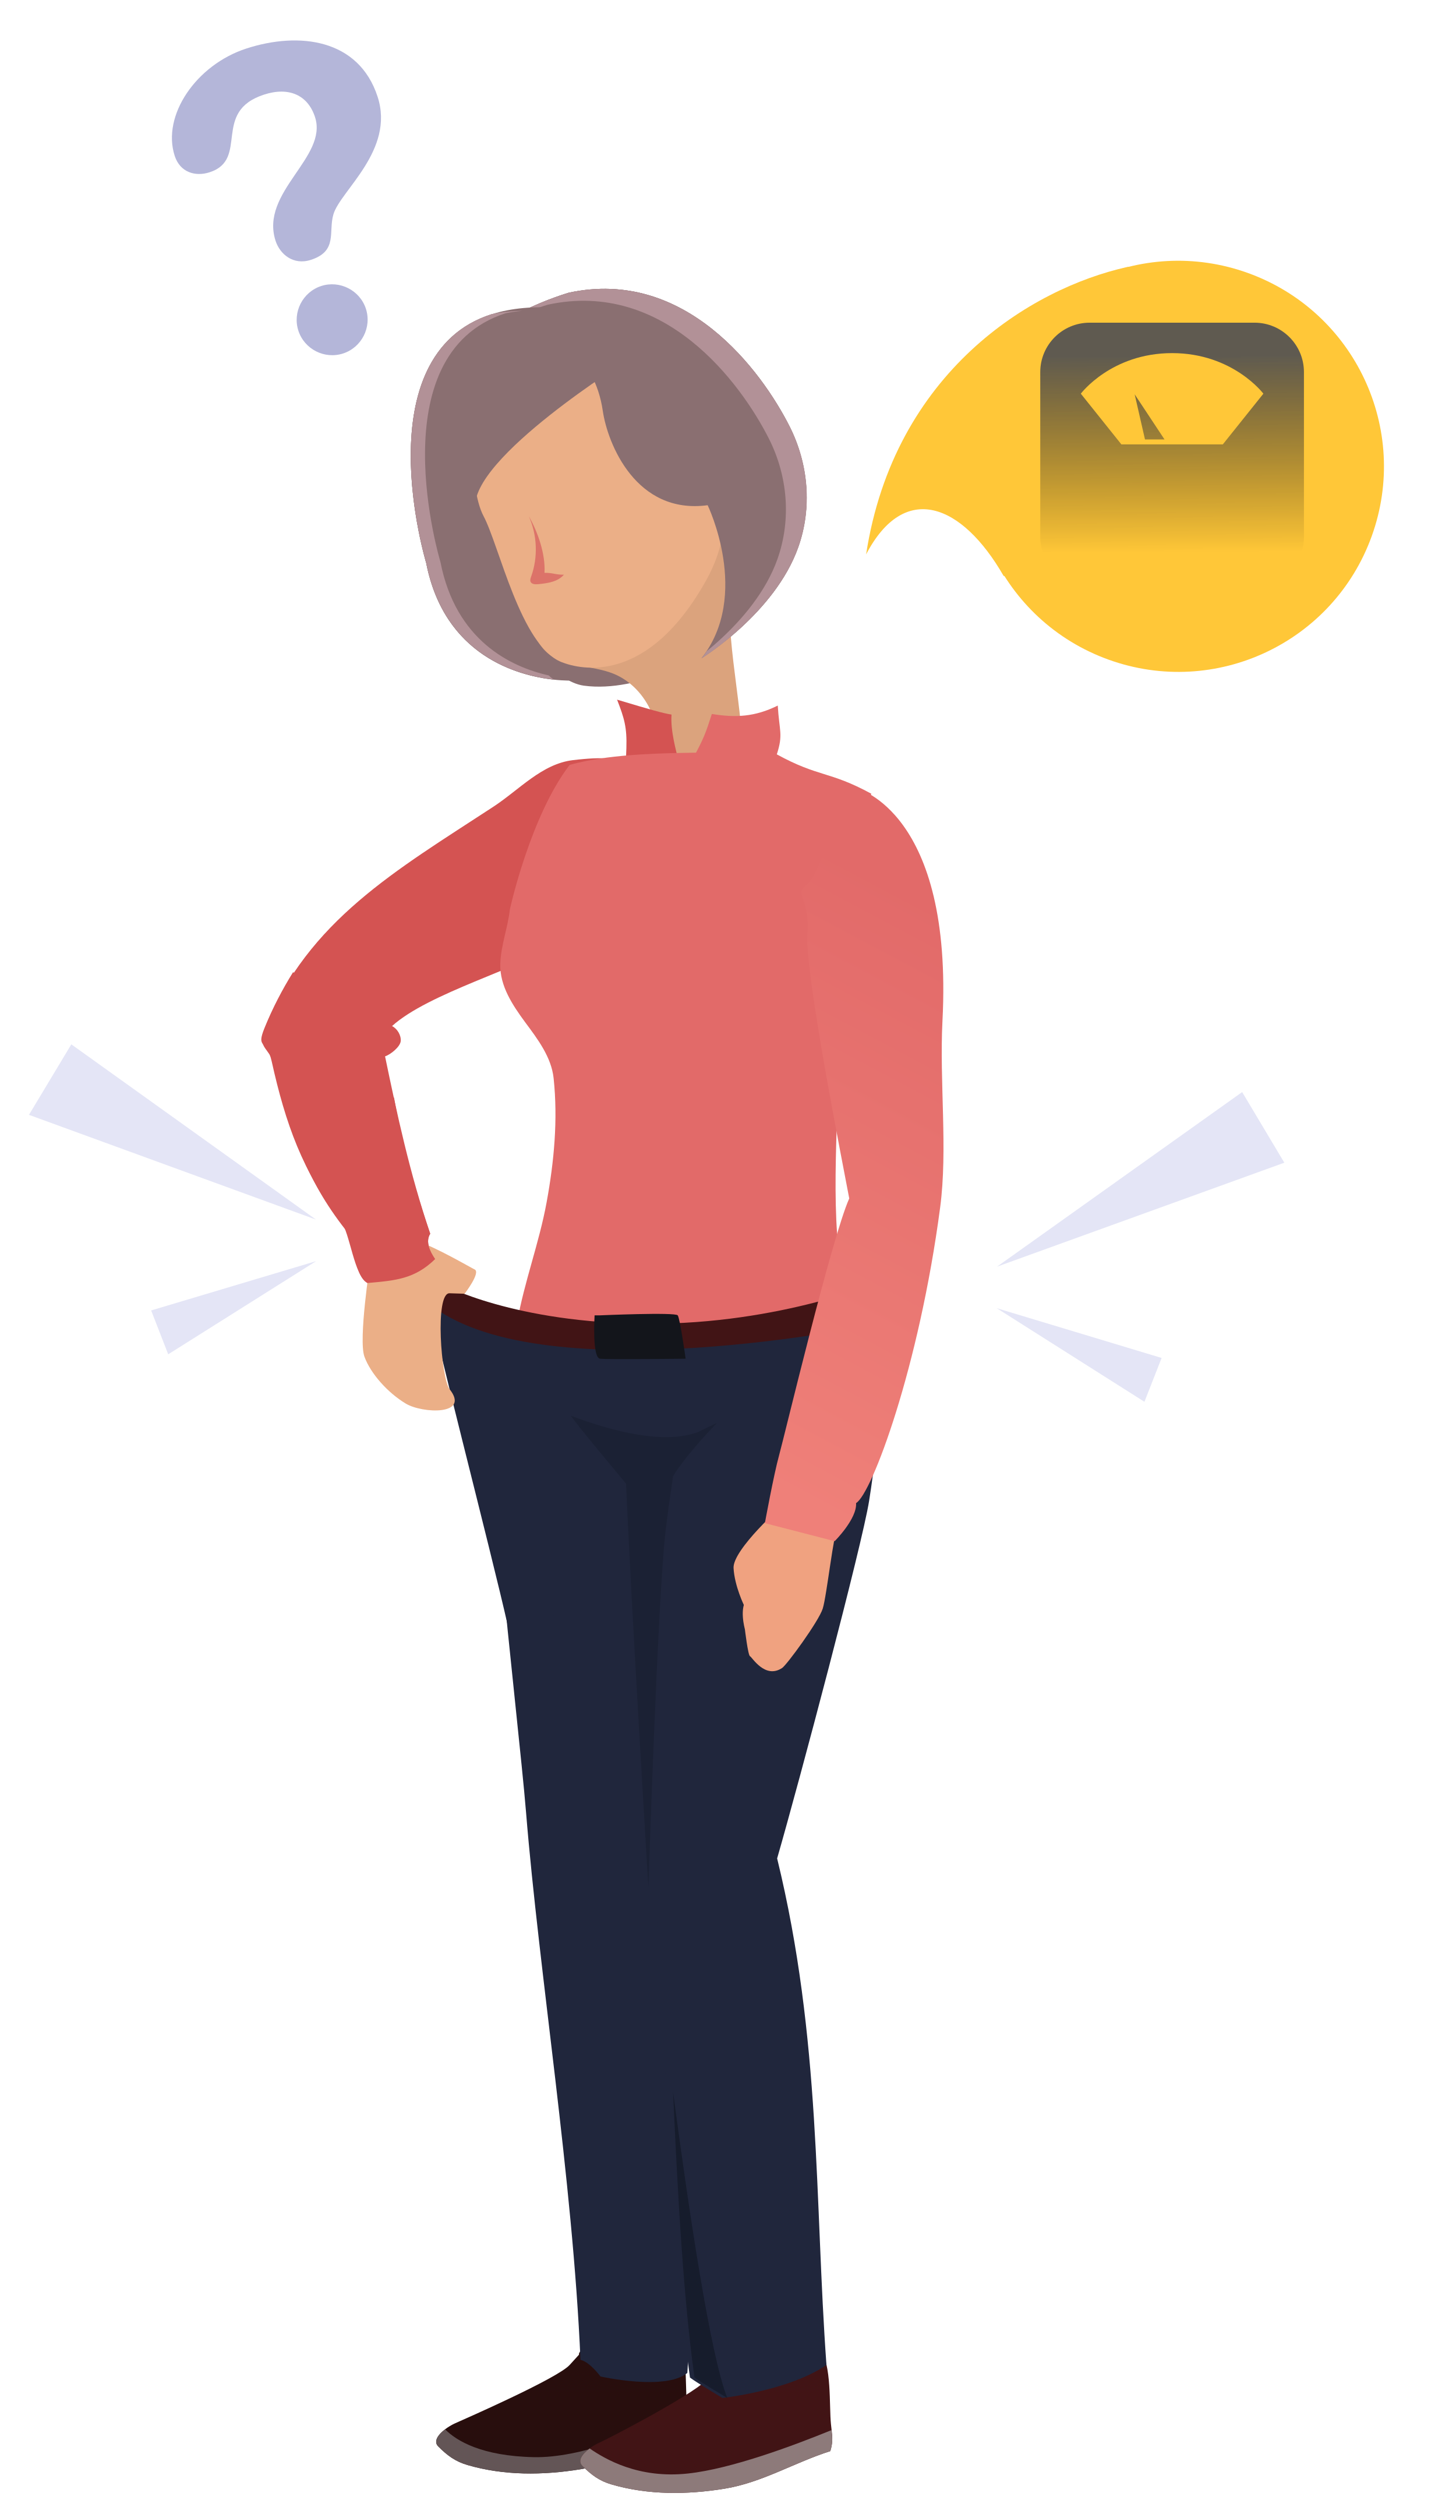
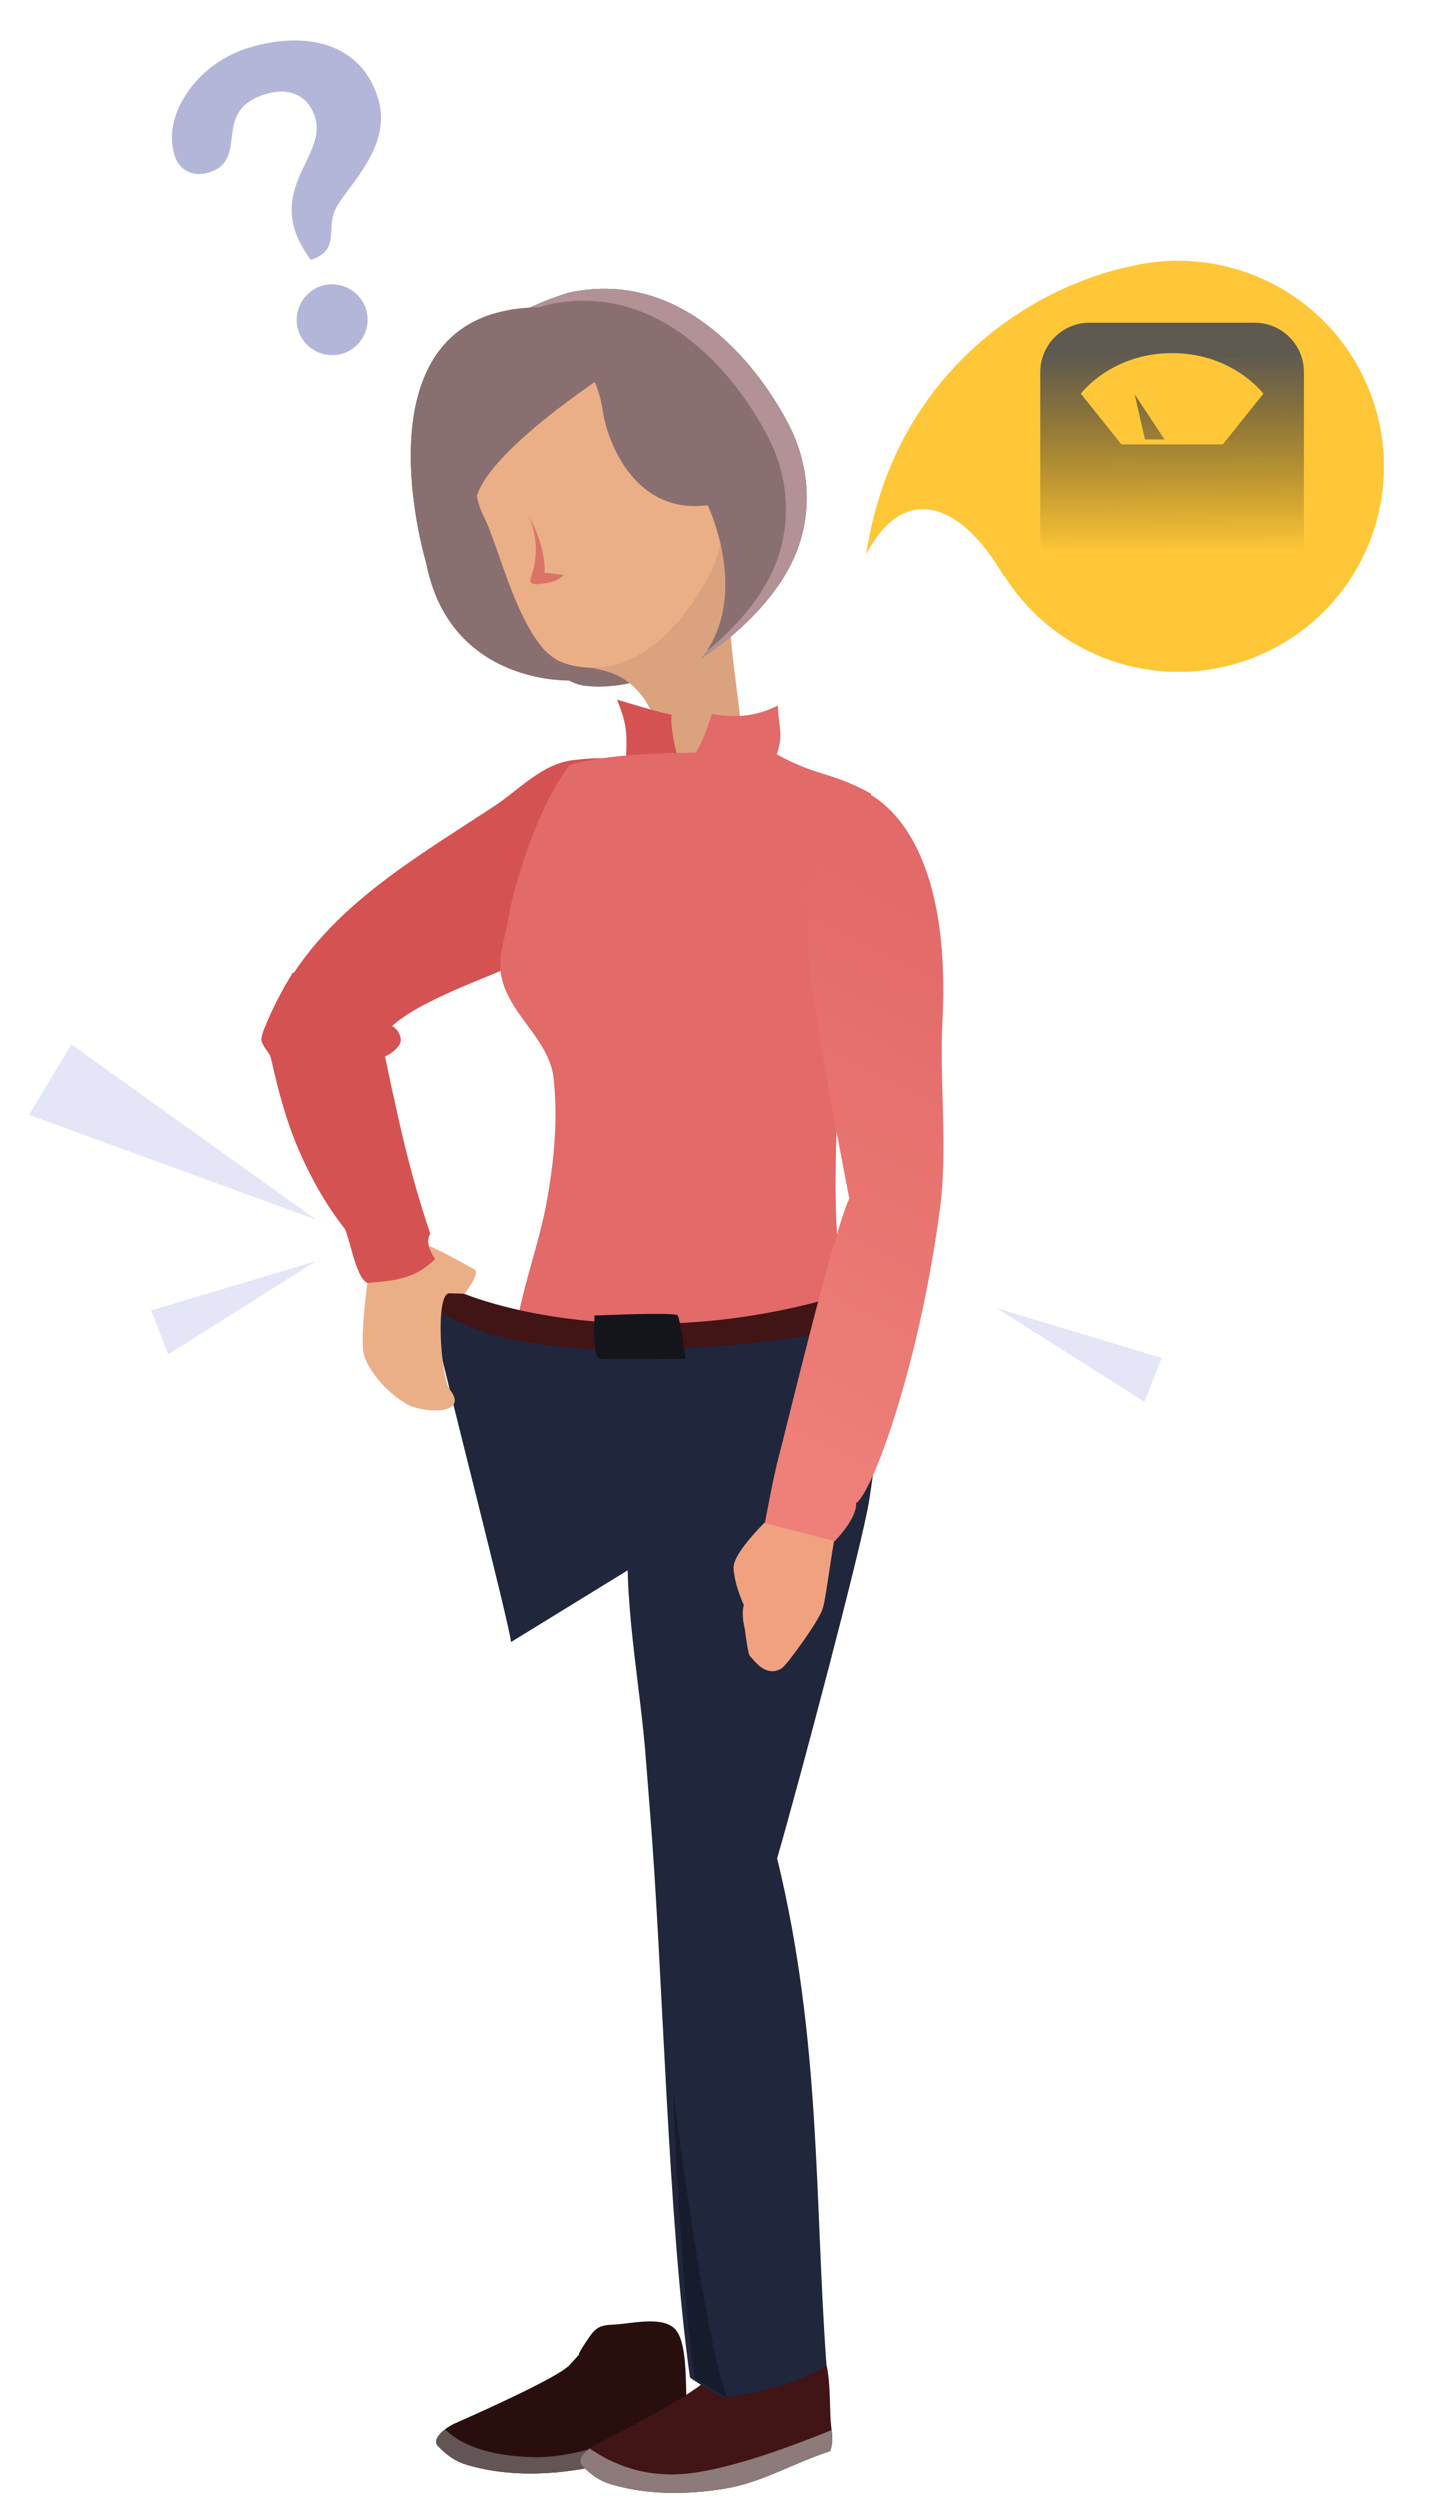
<svg xmlns="http://www.w3.org/2000/svg" width="600" height="1030" viewBox="0 0 600 1030" fill="none">
  <ellipse cx="84.754" cy="84.673" rx="84.754" ry="84.673" transform="translate(594 141.236) scale(-1 1) rotate(-19.827)" fill="#FFC738" />
  <path d="M50.198 157.975C65.273 127.282 43.749 113.743 9.624 117.56L0 111.092C28.5 76.443 76.4 -11.934 82.214 1.349C98.389 38.308 104.031 104.155 50.198 157.975Z" transform="matrix(-0.592 -0.806 -0.807 0.591 514.115 175.52)" fill="#FFC738" />
  <g opacity="0.5">
-     <path opacity="0.5" d="M33.895 0H0L9.969 123.615L33.895 0Z" transform="translate(511.88 449.968) rotate(59.155)" fill="#9398DB" />
    <path opacity="0.5" d="M19.396 0H0L5.705 70.739L19.396 0Z" transform="translate(478.688 559.523) rotate(111.405)" fill="#9398DB" />
    <g opacity="0.5">
      <path d="M33.895 0H0L9.969 123.615L33.895 0Z" transform="translate(29.389 430.299) scale(-1 1) rotate(59)" fill="#9398DB" />
      <path d="M19.396 0H0L5.705 70.739L19.396 0Z" transform="translate(62.286 539.945) scale(1 -1) rotate(-68.749)" fill="#9398DB" />
    </g>
  </g>
  <path fill-rule="evenodd" clip-rule="evenodd" d="M20.375 0H88.287C99.543 0 108.662 9.119 108.662 20.374V88.288C108.662 99.543 99.543 108.662 88.287 108.662H20.375C9.119 108.662 0 99.543 0 88.288V20.374C0 9.119 9.119 0 20.375 0ZM16.717 29.255L33.434 50.152H75.227L91.945 29.255C91.945 29.255 79.406 12.538 54.33 12.538C29.256 12.538 16.717 29.255 16.717 29.255ZM38.906 29.516L43.158 48.12H51.211L38.906 29.516Z" transform="translate(428.678 132.955)" fill="url(#paint0_linear)" />
-   <path d="M41.737 0C64.57 0 87.049 10.501 87.049 35.617C87.049 58.779 60.47 67.686 54.762 76.056C50.476 82.281 51.908 91.029 40.134 91.029C32.464 91.029 28.717 84.799 28.717 79.099C28.717 57.888 59.927 53.087 59.927 35.621C59.927 26.008 53.52 20.308 42.811 20.308C19.978 20.308 28.894 43.814 11.601 43.814C5.359 43.814 1.30756e-06 40.073 1.30756e-06 32.952C-0.004 15.482 19.97 0 41.737 0ZM40.849 102.593C48.864 102.593 55.477 109.176 55.477 117.205C55.477 125.234 48.877 131.817 40.849 131.817C32.822 131.817 26.217 125.242 26.217 117.205C26.217 109.18 32.822 102.593 40.849 102.593Z" transform="translate(61.82 32.889) rotate(-17.992)" fill="#6A6FB5" fill-opacity="0.5" />
+   <path d="M41.737 0C64.57 0 87.049 10.501 87.049 35.617C87.049 58.779 60.47 67.686 54.762 76.056C50.476 82.281 51.908 91.029 40.134 91.029C28.717 57.888 59.927 53.087 59.927 35.621C59.927 26.008 53.52 20.308 42.811 20.308C19.978 20.308 28.894 43.814 11.601 43.814C5.359 43.814 1.30756e-06 40.073 1.30756e-06 32.952C-0.004 15.482 19.97 0 41.737 0ZM40.849 102.593C48.864 102.593 55.477 109.176 55.477 117.205C55.477 125.234 48.877 131.817 40.849 131.817C32.822 131.817 26.217 125.242 26.217 117.205C26.217 109.18 32.822 102.593 40.849 102.593Z" transform="translate(61.82 32.889) rotate(-17.992)" fill="#6A6FB5" fill-opacity="0.5" />
  <path d="M34.084 193.88C18.49 173.898 11.268 153.788 5.644 128.171C3.599 118.884 -2.472 119.973 1.107 111.199C19.002 66.88 55.175 46.258 95.12 20.128C106.048 13.019 115.251 2.324 128.161 0.787C141.071 -0.75 144.97 0.339 150.466 0.915C155.643 1.491 161.779 11.61 160.117 16.606C158.455 21.537 154.557 25.38 150.786 28.966C135.767 43.056 140.88 64.831 123.432 75.783C106.496 86.478 68.532 96.789 53.577 110.366C55.75 111.455 57.348 114.145 57.156 116.515C56.965 118.948 52.938 122.087 50.701 122.855C55.623 146.551 60.863 171.016 69.299 195.929C67.254 199.196 69.172 203.166 71.345 206.369C62.908 214.566 55.175 215.207 43.48 216.231C37.919 213.413 38.047 198.875 34.084 193.88Z" transform="translate(107.979 312.408)" fill="#D45352" />
  <path d="M58.816 151.927C44.244 150.326 13.823 142.257 6.345 103.83C6.345 103.83 -19.539 18.331 33.252 1.424C40.346 -0.049 48.654 -0.434 58.432 0.527L53.639 3.921L84.061 21.598C84.061 21.598 18.488 62.266 20.981 82.952C20.981 82.952 22.834 122.019 58.816 151.927Z" transform="translate(169.271 128.093)" fill="#8A6F71" />
  <path d="M0.158 27.17C28.023 12.12 45.47 27.491 48.794 50.354C50.775 63.803 62.471 93.136 91.998 89.165C91.998 89.165 109.956 126.247 89.441 152.248C89.441 152.248 119.671 133.74 129.322 106.457C135.073 90.19 133.54 72.257 125.806 56.823C114.239 33.831 82.858 -8.823 34.733 1.617C34.733 1.617 -2.718 12.568 0.158 27.17Z" transform="translate(199.617 118.998)" fill="#8A6F71" />
  <path d="M8.692 9.77236e-07L-9.75203e-07 22.48C-9.75203e-07 22.48 30.102 86.46 53.238 89.598C76.374 92.736 103.216 76.469 103.216 76.469C103.216 76.469 68.96 25.233 66.34 22.608C63.783 19.982 8.692 9.77236e-07 8.692 9.77236e-07Z" transform="translate(187.376 192.92)" fill="#8A6F71" />
  <path d="M0.006 16.211C1.028 42.149 2.115 68.023 3.138 93.961C3.393 99.853 5.055 105.937 8.762 110.548C15.281 118.746 26.657 117.465 36.563 120.795C51.39 125.663 60.21 144.043 54.714 158.71C63.597 157.429 82.643 157.493 91.462 156.212C91.207 131.235 82.707 101.774 87.244 77.245C95.489 75.644 102.711 68.984 104.756 60.85C105.842 56.495 105.267 51.179 101.496 48.746C99.323 47.337 96.447 47.273 93.955 47.977C91.462 48.682 89.162 50.027 86.925 51.436C92.485 40.548 88.842 25.562 80.214 16.852C71.586 8.142 59.443 3.979 47.428 1.609C38.672 -0.056 29.533 -0.888 20.905 1.417C12.469 3.723 -0.314 7.309 0.006 16.211Z" transform="translate(214.66 156.215)" fill="#DBA37D" />
  <path fill-rule="evenodd" clip-rule="evenodd" d="M0.244 25.652C0.244 25.652 -1.61 59.211 4.909 71.443C11.428 83.676 20.184 124.856 36.992 131.581C45.045 134.783 72.719 141.251 96.941 97.381C121.163 53.511 80.835 0.546 80.835 0.546C80.835 0.546 17.116 -5.922 0.244 25.652Z" transform="translate(194.354 141.203)" fill="#EBAF87" />
  <path d="M3.835 19.918C3.771 22.608 3.451 25.297 4.026 27.923C4.538 30.549 21.218 33.431 23.711 34.392C31.444 37.21 21.538 19.726 22.433 6.148C18.598 5.508 14.763 4.419 1.95041e-06 -7.81789e-06C3.004 7.749 4.09 11.4 3.835 19.918Z" transform="translate(254.291 288.282)" fill="#D45352" />
  <path d="M-3.90081e-06 1.95447e-06C3.451 7.749 3.835 16.844 0.959 24.849C0.703 25.554 0.447 26.322 0.703 26.963C1.15 28.051 2.684 28.115 3.899 27.987C7.733 27.603 11.951 27.027 14.444 24.081C11.057 24.145 9.842 23.248 6.455 23.312C6.902 15.691 3.771 6.597 -3.90081e-06 1.95447e-06Z" transform="translate(217.926 212.71)" fill="#DC7369" />
  <path d="M147.128 258.994C101.687 274.173 50.431 274.237 6.907 254.255C9.847 237.54 16.047 221.401 19.114 204.557C22.182 187.777 23.78 170.678 21.991 153.642C21.096 144.932 15.472 137.503 10.231 130.458C5.054 123.413 -0.187 115.536 0.005 106.698C0.133 99.076 3.137 91.519 3.968 83.898C3.968 83.898 12.34 45.663 28.573 24.465C30.81 23.824 33.111 23.312 35.54 22.8C50.367 19.854 68.39 19.598 80.661 19.405C84.687 11.912 85.39 8.774 87.18 3.458C96.894 5.059 104.947 4.675 114.342 3.90894e-06C114.981 10.695 116.643 11.784 113.958 20.11C131.406 29.652 135.432 26.834 152.88 36.313C146.361 59.049 158.568 88.381 152.049 111.117C146.233 131.354 139.395 141.73 138.947 162.8C138.117 194.566 135.752 229.406 147.128 258.994Z" transform="translate(206.161 290.716)" fill="#E26A69" />
  <path d="M0.158 27.17C28.023 12.12 45.47 27.491 48.794 50.354C50.775 63.803 62.471 93.136 91.998 89.165C91.998 89.165 109.956 126.247 89.441 152.248C89.441 152.248 119.671 133.74 129.322 106.457C135.073 90.19 133.54 72.257 125.806 56.823C114.239 33.831 82.858 -8.823 34.733 1.617C34.733 1.617 -2.718 12.568 0.158 27.17Z" transform="translate(199.617 118.998)" fill="#8A6F71" />
  <path d="M120.28 106.457C115.423 120.098 105.453 131.498 96.697 139.568C87.941 147.637 80.4 152.248 80.4 152.248C81.167 151.288 81.87 150.263 82.509 149.302C84.235 147.893 86.152 146.292 88.069 144.499C96.825 136.494 106.795 125.03 111.652 111.388C117.404 95.121 115.934 77.189 108.137 61.754C96.505 38.762 65.125 -3.891 17 6.548C17 6.548 8.564 9.046 0 13.145C10.29 6.1 25.628 1.617 25.628 1.617C73.753 -8.823 105.133 33.831 116.765 56.823C124.498 72.257 126.032 90.19 120.28 106.457Z" transform="translate(208.722 118.998)" fill="#B29197" />
  <path d="M6.344 105.321C6.344 105.321 -28.232 -8.806 64.055 0.545L59.262 3.939L89.684 21.615C89.684 21.615 24.111 62.283 26.604 82.969C26.604 82.969 28.521 123.638 66.676 153.802C66.676 153.802 16.314 156.364 6.344 105.321Z" transform="translate(169.272 126.603)" fill="#8A6F71" />
-   <path d="M12.225 103.495C18.552 135.902 41.176 146.725 56.835 150.248C57.474 150.824 58.113 151.4 58.816 151.913C44.244 150.312 13.823 142.242 6.345 103.816C6.345 103.816 -19.539 18.317 33.252 1.409C37.086 0.576 41.304 0.128 45.906 2.44309e-07C43.541 0.256 41.24 0.576 39.067 1.025C-13.659 18.06 12.225 103.495 12.225 103.495Z" transform="translate(169.271 128.044)" fill="#B29197" />
  <path d="M103.309 34.286C103.756 39.026 104.396 40.883 103.053 45.43C88.162 50.169 74.869 58.431 59.402 60.929C43.936 63.426 27.958 63.554 13.003 59.199C7.89 57.726 4.631 55.293 0.86 51.514C-2.272 48.376 3.864 43.765 7.826 41.971C11.853 40.178 50.007 23.463 54.992 17.955C69.756 1.496 51.349 23.783 62.79 6.875C63.94 5.21 65.154 3.545 66.88 2.584C68.797 1.496 71.034 1.432 73.207 1.303C80.493 0.983 93.786 -2.539 98.772 3.545C103.693 9.373 102.606 26.921 103.309 34.286Z" transform="translate(179.741 956.496)" fill="#280E0D" />
  <path d="M103.05 8.454C88.159 13.193 74.866 21.455 59.399 23.953C43.997 26.45 27.955 26.578 13 22.223C7.951 20.75 4.628 18.317 0.857 14.538C-1.252 12.425 0.857 9.607 3.669 7.493C8.398 12.232 18.688 18.509 40.29 18.957C59.335 19.341 84.644 9.222 103.562 1.56358e-05C103.945 2.946 104.137 4.867 103.05 8.454Z" transform="translate(179.743 993.472)" fill="#635556" />
  <path d="M103.309 34.286C103.757 39.026 104.396 40.883 103.053 45.43C88.162 50.169 74.869 58.431 59.402 60.929C44 63.426 28.022 63.554 13.003 59.199C7.89 57.726 4.631 55.293 0.86 51.514C-2.272 48.376 3.864 43.765 7.826 41.971C11.853 40.178 44.447 23.271 51.861 16.354C67.966 1.175 51.349 23.783 62.79 6.875C63.94 5.21 65.154 3.545 66.88 2.584C68.797 1.496 71.034 1.432 73.207 1.303C80.493 0.983 93.786 -2.539 98.771 3.545C103.693 9.373 102.542 26.921 103.309 34.286Z" transform="translate(239.115 964.501)" fill="#411415" />
  <path d="M103.052 8.646C88.161 13.385 74.804 21.647 59.401 24.145C43.999 26.642 28.021 26.77 13.002 22.415C7.953 20.942 4.63 18.509 0.859 14.73C-1.314 12.553 0.987 9.671 3.863 7.557C10.254 11.912 23.931 20.11 44.446 17.868C62.341 15.947 88.161 6.276 103.5 -1.56358e-05C103.883 3.074 104.139 4.995 103.052 8.646Z" transform="translate(239.117 1001.29)" fill="#8D7A7A" />
-   <path d="M0.944 2.48C-4.104 34.374 12.576 167.778 15.9 208.318C21.268 274.604 35.137 359.654 38.332 433.946C42.167 434.778 46.577 440.798 46.577 440.798C46.577 440.798 73.356 446.818 82.367 439.325C86.585 366.891 96.875 292.728 72.333 231.758C93.232 159.388 101.924 96.881 81.536 24.383C78.66 14.2 52.393 32.325 44.915 24.896C37.374 17.467 2.542 -7.959 0.944 2.48Z" transform="translate(200.877 538.392)" fill="#20263C" />
  <path d="M106.171 81.018C103.295 99.142 77.539 196.169 68.272 228.319C86.487 302.931 83.674 369.344 88.596 437.039C72.938 447.734 45.712 450.616 45.712 450.616C45.712 450.616 35.166 444.34 32.354 442.227C23.151 376.389 21.234 275.135 15.865 208.914C15.354 202.381 14.842 195.849 14.331 189.316C11.903 155.245 4.169 120.981 7.365 86.974C9.474 64.174 -5.098 29.782 1.932 8.007C23.343 6.534 63.031 15.885 83.93 12.49C92.558 11.081 91.216 1.795 99.908 0.002C100.483 -0.126 109.878 6.598 110.517 8.456C113.265 15.821 110.581 53.415 106.171 81.018Z" transform="translate(251.976 537.412)" fill="#20263C" />
  <path d="M22.305 125.975C22.241 125.975 22.177 125.975 22.177 125.975C22.177 125.975 11.632 119.698 8.82 117.585C4.282 85.115 1.917 42.653 -3.90081e-06 -1.56358e-05C6.647 50.018 15.339 108.107 22.305 125.975Z" transform="translate(277.363 861.989)" fill="#161C2C" />
  <path d="M31.29 145.764C30.842 138.976 3.425 33.111 0.421 18.189C-2.583 3.266 11.477 3.202 11.477 3.202C11.477 3.202 97.501 39.964 189.342 0C186.21 50.531 186.21 50.531 186.21 50.531L31.29 145.764Z" transform="translate(179.286 530.817)" fill="#20263C" />
-   <path opacity="0.5" d="M60.268 2.882C60.268 2.882 58.734 3.715 52.407 6.725C38.538 11.848 17.895 6.725 0 0C1.662 2.754 21.218 26.13 22.752 27.987C24.733 75.508 31.956 194.374 31.956 194.374C31.956 194.374 35.726 75.828 39.05 47.265C39.88 40.284 40.967 32.599 42.117 24.913C47.678 15.755 60.268 2.882 60.268 2.882Z" transform="translate(235.244 583.333)" fill="#161C2C" />
  <path d="M4.154 1.665C4.154 1.665 33.425 17.548 88.453 17.74C143.48 17.996 185.214 -1.56358e-05 185.214 -1.56358e-05L181.507 18.125C181.507 18.125 46.974 45.984 -9.75203e-07 10.695C0.959 4.547 4.154 1.665 4.154 1.665Z" transform="translate(178.427 527.679)" fill="#411415" />
  <path d="M0.17 0.598C0.17 0.598 -0.917 18.082 2.407 18.466C5.73 18.85 37.685 18.466 37.685 18.466C37.685 18.466 35.385 1.879 34.426 0.598C33.404 -0.747 2.407 0.598 2.407 0.598" transform="translate(244.854 541.363)" fill="#13151B" />
  <path d="M39.218 2.754C37.493 4.739 34.617 31.382 32.955 36.633C31.293 41.885 18.064 59.945 16.21 61.098C9.116 65.773 3.812 56.551 2.981 56.231C2.15 55.846 0.872 45.087 0.872 45.087C0.872 45.087 -1.685 35.993 1.958 32.406C5.601 28.82 16.146 2.113 20.748 1.56358e-05" transform="translate(306.081 626.179)" fill="#F0A280" />
  <path d="M21.606 7.81789e-06C20.391 0.448 -0.316 19.149 0.004 26.706C0.387 34.2 4.414 42.333 4.414 42.333L29.85 25.938L29.083 3.202L21.606 7.81789e-06Z" transform="translate(302.284 619.326)" fill="#F0A280" />
  <path d="M37.963 0.068C37.963 0.068 77.652 9.611 73.178 95.879C71.9 121.048 75.415 148.715 72.219 172.731C63.528 238.569 44.099 290.637 37.58 294.479C38.027 300.948 28.76 310.17 28.76 310.17L3.90081e-06 302.741C3.90081e-06 302.741 3.643 282.759 5.88 274.69C8.117 266.62 27.61 184.836 34.767 168.953C32.019 154.351 16.361 75.576 17.512 59.95C18.662 44.323 11.504 44.131 17.512 39.392C23.519 34.716 32.658 -1.789 37.963 0.068Z" transform="translate(315.196 324.847)" fill="url(#paint1_linear)" />
  <path d="M3.101 9.934C3.101 9.934 -1.82 41.636 0.736 48.617C3.293 55.598 10.323 63.475 17.8 67.958C24.639 72.057 44.451 72.89 35.823 62.002C32.372 57.647 29.624 22.295 35.823 22.487C42.023 22.679 42.023 22.679 42.023 22.679C42.023 22.679 48.733 13.969 46.177 12.688C43.62 11.407 30.455 3.658 22.019 0.776C13.582 -2.042 5.913 3.722 5.913 3.722L3.101 9.934Z" transform="translate(149.443 510.38)" fill="#EBAF87" />
  <path d="M54.71 51.748C51.962 50.659 53.559 47.585 51.322 45.407C37.198 31.766 28.251 12.617 13.104 3.90894e-06C8.63 7.173 4.668 14.794 1.344 22.992C-2.235 31.766 2.239 27.539 4.284 36.761C9.972 62.443 17.13 82.553 32.724 102.471C36.623 107.466 38.157 125.206 43.781 128.088C55.477 127.064 63.21 126.423 71.646 118.225C69.473 115.023 67.556 111.053 69.601 107.786C63.21 88.829 58.033 70.769 54.71 51.748Z" transform="translate(107.677 400.552)" fill="#D45352" />
  <defs>
    <linearGradient id="paint0_linear" x2="1" gradientUnits="userSpaceOnUse" gradientTransform="matrix(0 80.749 56.956 -0.322 16.582 14.118)">
      <stop stop-color="#223159" stop-opacity="0.72" />
      <stop offset="1" stop-opacity="0" />
    </linearGradient>
    <linearGradient id="paint1_linear" x2="1" gradientUnits="userSpaceOnUse" gradientTransform="translate(-153.361 205.253) scale(282.767 283.356) rotate(-62.005)">
      <stop stop-color="#EF8079" />
      <stop offset="0.864" stop-color="#E26A69" />
    </linearGradient>
  </defs>
</svg>